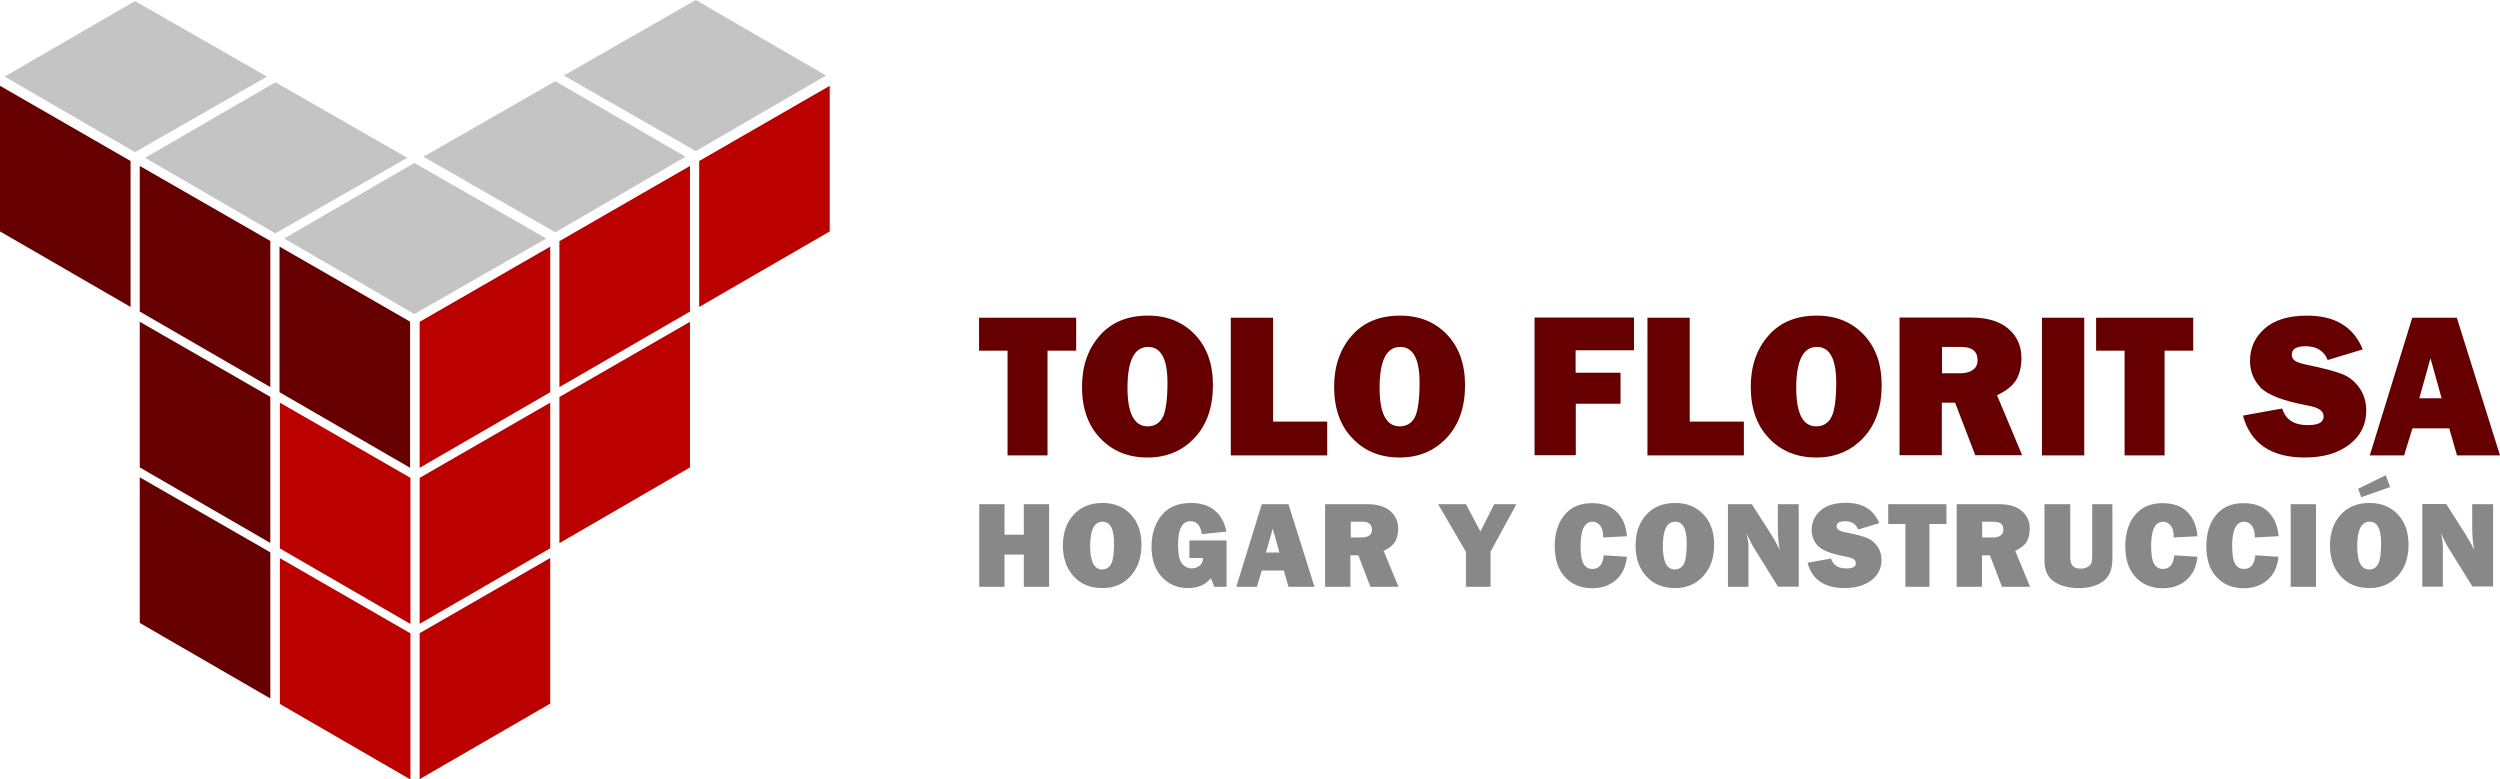
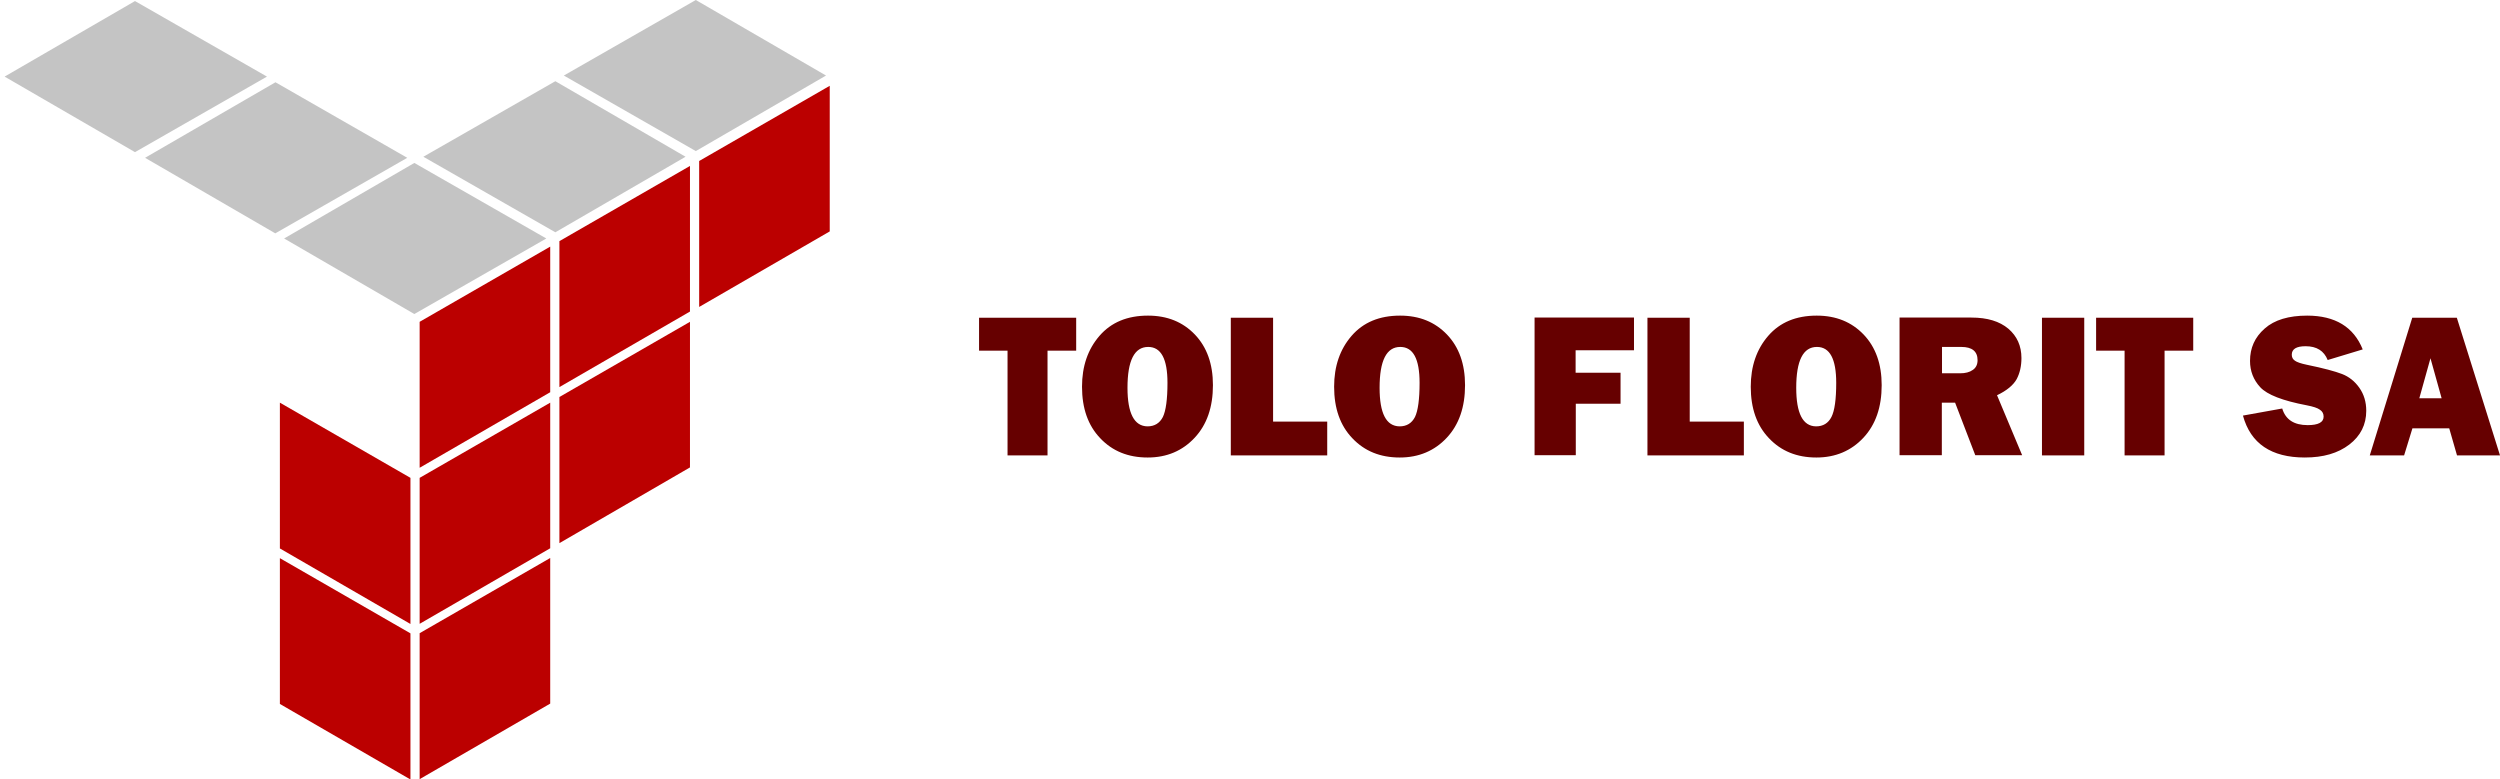
<svg xmlns="http://www.w3.org/2000/svg" version="1.1" id="Capa_2" x="0" y="0" viewBox="0 0 1413.1 440.5" style="enable-background:new 0 0 1413.1 440.5" xml:space="preserve">
  <style>
    .st2{fill:#600}.st3{fill:#888}
  </style>
  <path d="M395.2 91 469 48.5v82.3l-73.8 42.7V91zm-79 133.4 73.8-42.5v82.3L316.2 307v-82.6zm0-88.1L390 93.8v82.3l-73.8 42.7v-82.5zm-79 221.6 73.8-42.5v82.3l-73.8 42.7v-82.5zm0-87.8 73.8-42.5v82.3l-73.8 42.7v-82.5zm0-88.2 73.8-42.5v82.3l-73.8 42.7v-82.5zm-79 133.6L232 358v82.6l-73.8-42.7v-82.4zm0-87.9 73.8 42.5v82.6L158.2 310v-82.4z" style="fill-rule:evenodd;clip-rule:evenodd;fill:#b00" />
  <path d="M76.3.6 2.6 43.3 76.3 86l74.6-42.7L76.3.6zm79.4 45.9L82 89.2l73.6 42.7 74.6-42.7-74.5-42.7zM393.3 0l-74.6 42.7 74.6 42.7 73.6-42.7L393.3 0zM160.6 134.8l73.6 42.7 74.6-42.7-74.6-42.7-73.6 42.7zm78.7-46.2 74.6 42.7 73.6-42.7-73.6-42.7-74.6 42.7z" style="fill:#c4c4c4" />
-   <path class="st2" d="m79 352.1 73.8 42.7v-82.6L79 269.8v82.3zM0 130.8l73.8 42.7V91L0 48.5v82.3zm79 45.3 73.8 42.7v-82.6L79 93.8v82.3zm0 88.1 73.8 42.7v-82.6L79 181.9v82.3zm79-124.8v82.3l73.8 42.7v-82.6L158 139.4z" />
-   <path class="st3" d="M578.7 285v17.2h-10.9V285h-14.3v46.7h14.3v-18.2h10.9v18.2H593V285h-14.3zM639 325.7c4.1-4.5 6.2-10.4 6.2-17.8 0-7.2-2-12.9-6.1-17.2-4.1-4.3-9.4-6.4-15.9-6.4-7 0-12.5 2.3-16.5 6.8s-5.9 10.3-5.9 17.3c0 7.3 2.1 13.1 6.2 17.5s9.5 6.5 16.1 6.5c6.5 0 11.8-2.2 15.9-6.7zm-22.8-16.9c0-9.3 2.3-13.9 7-13.9 4.4 0 6.5 4.1 6.5 12.2 0 5.6-.5 9.5-1.6 11.6-1.1 2.1-2.8 3.2-5.2 3.2-4.4-.1-6.7-4.4-6.7-13.1zM672.3 305.5v9.9h7.7c0 1.8-.6 3.3-1.9 4.3-1.2 1-2.7 1.6-4.4 1.6-2.1 0-4-.9-5.5-2.6-1.5-1.7-2.3-5.3-2.3-10.7 0-8.9 2.3-13.4 7-13.4 3.6 0 5.7 2.4 6.4 7.3l13.9-1.4c-1-5.2-3.2-9.2-6.6-12-3.4-2.8-7.9-4.2-13.4-4.2-7.4 0-13 2.4-16.7 7.1-3.8 4.8-5.6 10.6-5.6 17.6 0 7.2 1.9 12.9 5.8 17.1 3.9 4.2 8.8 6.3 14.8 6.3 5.7 0 10-1.9 12.9-5.6.7 1.3 1.3 3 1.9 4.9h7v-26.2h-21zM743 331.7 728.3 285h-15.1l-14.4 46.7h11.6l2.8-9.2h12.5l2.6 9.2H743zm-23.6-32.9 3.8 13.5h-7.6l3.8-13.5zM782.1 311.4c3.3-1.6 5.5-3.4 6.6-5.5 1.1-2.1 1.6-4.4 1.6-7.1 0-4.1-1.5-7.4-4.5-10-3-2.5-7.2-3.8-12.5-3.8H749v46.7h14.3v-17.8h4.5l6.8 17.8h15.9l-8.4-20.3zm-18.7-16.5h6.6c3.7 0 5.5 1.5 5.5 4.5 0 1.5-.5 2.6-1.6 3.3-1.1.8-2.5 1.1-4.3 1.1h-6.1v-8.9zM844.6 285l-7.8 15.4-8.2-15.4h-15.7l15.7 26.9v19.8h13.9v-19.8l14.6-26.9h-12.5zM900.1 321.6c-2.1 0-3.8-.9-4.9-2.7-1.2-1.8-1.8-5.3-1.8-10.4 0-9.1 2.3-13.6 6.8-13.6 1.6 0 3 .7 4.2 2.1 1.2 1.4 1.8 3.6 1.8 6.8l13.4-.7c-.4-5.7-2.3-10.2-5.6-13.6s-8.1-5.1-14.2-5.1c-6.6 0-11.8 2.2-15.5 6.7-3.7 4.5-5.5 10.4-5.5 17.7 0 7.4 1.9 13.2 5.8 17.4 3.9 4.2 9 6.3 15.4 6.3 5.3 0 9.7-1.5 13.3-4.6 3.6-3.1 5.7-7.4 6.3-13.2l-13.1-.8c-.5 5.1-2.6 7.7-6.4 7.7zM962.7 325.7c4.1-4.5 6.2-10.4 6.2-17.8 0-7.2-2-12.9-6.1-17.2-4.1-4.3-9.4-6.4-15.9-6.4-7 0-12.5 2.3-16.5 6.8s-5.9 10.3-5.9 17.3c0 7.3 2.1 13.1 6.2 17.5s9.5 6.5 16.1 6.5c6.4 0 11.8-2.2 15.9-6.7zm-22.8-16.9c0-9.3 2.3-13.9 7-13.9 4.4 0 6.5 4.1 6.5 12.2 0 5.6-.5 9.5-1.6 11.6-1.1 2.1-2.8 3.2-5.2 3.2-4.5-.1-6.7-4.4-6.7-13.1zM1016.6 285h-11.7v13.8c0 4.2.4 8.3 1.1 12.2-1.1-2.6-2.8-5.6-4.9-9l-10.9-17h-13.5v46.7h11.6v-22.6c0-2.1-.4-4.7-1.1-7.7 1.7 3.8 3.3 7 5 9.6l12.8 20.6h11.7V285zM1042.7 332.4c6.2 0 11.2-1.5 15.1-4.4 3.8-2.9 5.7-6.8 5.7-11.5 0-3-.8-5.6-2.4-7.8-1.6-2.2-3.5-3.8-5.9-4.7-2.3-.9-6.3-2-11.9-3.1-2-.4-3.4-.9-4.1-1.4-.7-.5-1.1-1.2-1.1-2 0-1.9 1.6-2.9 4.7-2.9 3.8 0 6.3 1.6 7.5 4.7l11.9-3.6c-3.1-7.6-9.3-11.5-18.8-11.5-6.3 0-11.1 1.5-14.4 4.4-3.3 2.9-5 6.6-5 11 0 3.4 1.2 6.4 3.5 8.9s7.6 4.6 15.8 6.1c2.1.4 3.6.9 4.5 1.5.8.6 1.2 1.3 1.2 2.3 0 1.9-1.8 2.9-5.4 2.9-4.6 0-7.5-1.9-8.6-5.6l-13.3 2.4c2.6 9.6 9.6 14.3 21 14.3zM1100.2 296.2V285h-32.9v11.2h9.7v35.5h13.6v-35.5h9.6zM1139.1 311.4c3.3-1.6 5.5-3.4 6.6-5.5 1.1-2.1 1.6-4.4 1.6-7.1 0-4.1-1.5-7.4-4.5-10-3-2.5-7.2-3.8-12.5-3.8H1106v46.7h14.3v-17.8h4.5l6.8 17.8h15.9l-8.4-20.3zm-18.8-16.5h6.6c3.7 0 5.5 1.5 5.5 4.5 0 1.5-.5 2.6-1.6 3.3-1.1.8-2.5 1.1-4.3 1.1h-6.1v-8.9zM1182.6 285v27.3c0 2.7-.1 4.5-.3 5.5-.2.9-.9 1.8-2 2.5s-2.5 1.1-4.2 1.1c-2.1 0-3.6-.5-4.5-1.5-.9-1-1.4-2.7-1.4-4.9v-30h-14.6v31.7c0 5.6 1.8 9.6 5.4 12 3.6 2.5 8.3 3.7 14.2 3.7 5.6 0 10.1-1.3 13.6-3.8 3.5-2.6 5.2-6.8 5.2-12.6v-31h-11.4zM1222.6 321.6c-2.1 0-3.8-.9-4.9-2.7-1.2-1.8-1.8-5.3-1.8-10.4 0-9.1 2.3-13.6 6.8-13.6 1.6 0 3 .7 4.2 2.1 1.2 1.4 1.8 3.6 1.8 6.8l13.4-.7c-.4-5.7-2.3-10.2-5.6-13.6s-8.1-5.1-14.2-5.1c-6.6 0-11.8 2.2-15.5 6.7-3.7 4.5-5.5 10.4-5.5 17.7 0 7.4 1.9 13.2 5.8 17.4 3.9 4.2 9 6.3 15.4 6.3 5.3 0 9.7-1.5 13.3-4.6 3.6-3.1 5.7-7.4 6.3-13.2l-13.1-.8c-.5 5.1-2.6 7.7-6.4 7.7zM1268.4 321.6c-2.1 0-3.8-.9-4.9-2.7-1.2-1.8-1.8-5.3-1.8-10.4 0-9.1 2.3-13.6 6.8-13.6 1.6 0 3 .7 4.2 2.1 1.2 1.4 1.8 3.6 1.8 6.8l13.4-.7c-.4-5.7-2.3-10.2-5.6-13.6-3.3-3.4-8.1-5.1-14.2-5.1-6.6 0-11.8 2.2-15.5 6.7-3.7 4.5-5.5 10.4-5.5 17.7 0 7.4 1.9 13.2 5.8 17.4 3.9 4.2 9 6.3 15.4 6.3 5.3 0 9.7-1.5 13.3-4.6 3.6-3.1 5.7-7.4 6.3-13.2l-13.1-.8c-.5 5.1-2.6 7.7-6.4 7.7zM1294.8 285v46.7h14.3V285h-14.3zM1355.2 325.7c4.1-4.5 6.2-10.4 6.2-17.8 0-7.2-2-12.9-6.1-17.2-4.1-4.3-9.4-6.4-15.9-6.4-7 0-12.5 2.3-16.5 6.8s-5.9 10.3-5.9 17.3c0 7.3 2.1 13.1 6.2 17.5s9.5 6.5 16.1 6.5c6.4 0 11.7-2.2 15.9-6.7zm-22.8-16.9c0-9.3 2.3-13.9 7-13.9 4.4 0 6.5 4.1 6.5 12.2 0 5.6-.5 9.5-1.6 11.6-1.1 2.1-2.8 3.2-5.2 3.2-4.5-.1-6.7-4.4-6.7-13.1zm2.3-27.8 16.3-5.7-2.5-6.7-15.6 7.7 1.8 4.7zM1409.1 285h-11.7v13.8c0 4.2.4 8.3 1.1 12.2-1.1-2.6-2.8-5.6-4.9-9l-10.9-17.1h-13.5v46.7h11.6V309c0-2.1-.4-4.7-1.1-7.7 1.7 3.8 3.3 7 5 9.6l12.8 20.6h11.7V285z" />
  <path class="st2" d="M608.3 198.2v-18.6h-54.9v18.6h16.1v59.2h22.6v-59.2h16.2zM675.3 247.4c6.9-7.4 10.3-17.3 10.3-29.7 0-11.9-3.4-21.5-10.2-28.6-6.8-7.1-15.6-10.7-26.5-10.7-11.7 0-20.8 3.8-27.4 11.4-6.6 7.6-9.9 17.2-9.9 28.8 0 12.2 3.4 21.9 10.3 29.1 6.9 7.3 15.8 10.9 26.8 10.9 10.9 0 19.7-3.8 26.6-11.2zm-38-28.2c0-15.4 3.9-23.1 11.7-23.1 7.3 0 10.9 6.8 10.9 20.3 0 9.3-.9 15.8-2.6 19.3-1.8 3.5-4.7 5.3-8.7 5.3-7.5-.1-11.3-7.4-11.3-21.8zM719.6 238.3v-58.7h-23.9v77.8h54.5v-19.1h-30.6zM817.8 247.4c6.9-7.4 10.3-17.3 10.3-29.7 0-11.9-3.4-21.5-10.2-28.6-6.8-7.1-15.6-10.7-26.5-10.7-11.7 0-20.8 3.8-27.4 11.4-6.6 7.6-9.9 17.2-9.9 28.8 0 12.2 3.4 21.9 10.3 29.1 6.9 7.3 15.8 10.9 26.8 10.9 10.8 0 19.7-3.8 26.6-11.2zm-38-28.2c0-15.4 3.9-23.1 11.7-23.1 7.3 0 10.9 6.8 10.9 20.3 0 9.3-.9 15.8-2.6 19.3-1.8 3.5-4.7 5.3-8.7 5.3-7.6-.1-11.3-7.4-11.3-21.8zM916 210.7h-25.4V198h33v-18.5h-56.2v77.8h23.3v-29.1H916v-17.5zM955.1 238.3v-58.7h-23.9v77.8h54.5v-19.1h-30.6zM1053.3 247.4c6.9-7.4 10.3-17.3 10.3-29.7 0-11.9-3.4-21.5-10.2-28.6-6.8-7.1-15.6-10.7-26.5-10.7-11.7 0-20.8 3.8-27.4 11.4-6.6 7.6-9.9 17.2-9.9 28.8 0 12.2 3.4 21.9 10.3 29.1 6.9 7.3 15.8 10.9 26.8 10.9 10.8 0 19.7-3.8 26.6-11.2zm-38-28.2c0-15.4 3.9-23.1 11.7-23.1 7.3 0 10.9 6.8 10.9 20.3 0 9.3-.9 15.8-2.7 19.3-1.8 3.5-4.7 5.3-8.7 5.3-7.5-.1-11.2-7.4-11.2-21.8zM1128.8 223.4c5.5-2.6 9.2-5.7 11.1-9.1 1.8-3.4 2.7-7.4 2.7-11.9 0-6.9-2.5-12.4-7.4-16.6-5-4.2-11.9-6.3-20.9-6.3h-40.6v77.8h23.9v-29.7h7.5l11.4 29.7h26.5l-14.2-33.9zm-31.2-27.3h11c6.1 0 9.2 2.5 9.2 7.5 0 2.4-.9 4.3-2.7 5.5-1.8 1.3-4.2 1.9-7.2 1.9h-10.2v-14.9zM1154.2 179.6v77.8h23.9v-77.8h-23.9zM1239.7 198.2v-18.6h-54.9v18.6h16.1v59.2h22.6v-59.2h16.2zM1302.8 258.6c10.4 0 18.7-2.4 25.1-7.3 6.4-4.9 9.6-11.3 9.6-19.1 0-5-1.3-9.3-3.9-13-2.6-3.7-5.9-6.3-9.8-7.8-3.9-1.5-10.5-3.3-19.8-5.2-3.4-.7-5.7-1.5-6.8-2.3-1.2-.8-1.8-1.9-1.8-3.4 0-3.2 2.6-4.8 7.8-4.8 6.3 0 10.4 2.6 12.5 7.8l19.8-6c-5.1-12.7-15.6-19.1-31.4-19.1-10.4 0-18.5 2.4-24 7.3-5.6 4.9-8.3 11-8.3 18.3 0 5.7 1.9 10.7 5.8 14.9 3.9 4.2 12.6 7.6 26.3 10.2 3.6.7 6.1 1.5 7.4 2.5 1.4.9 2.1 2.2 2.1 3.9 0 3.2-3 4.8-9 4.8-7.7 0-12.5-3.1-14.4-9.4l-22.2 4c4.3 15.8 16 23.7 35 23.7zM1413.1 257.4l-24.4-77.8h-25.2l-24 77.8h19.4l4.7-15.3h20.8l4.4 15.3h24.3zm-39.3-54.9 6.3 22.6h-12.6l6.3-22.6z" />
</svg>